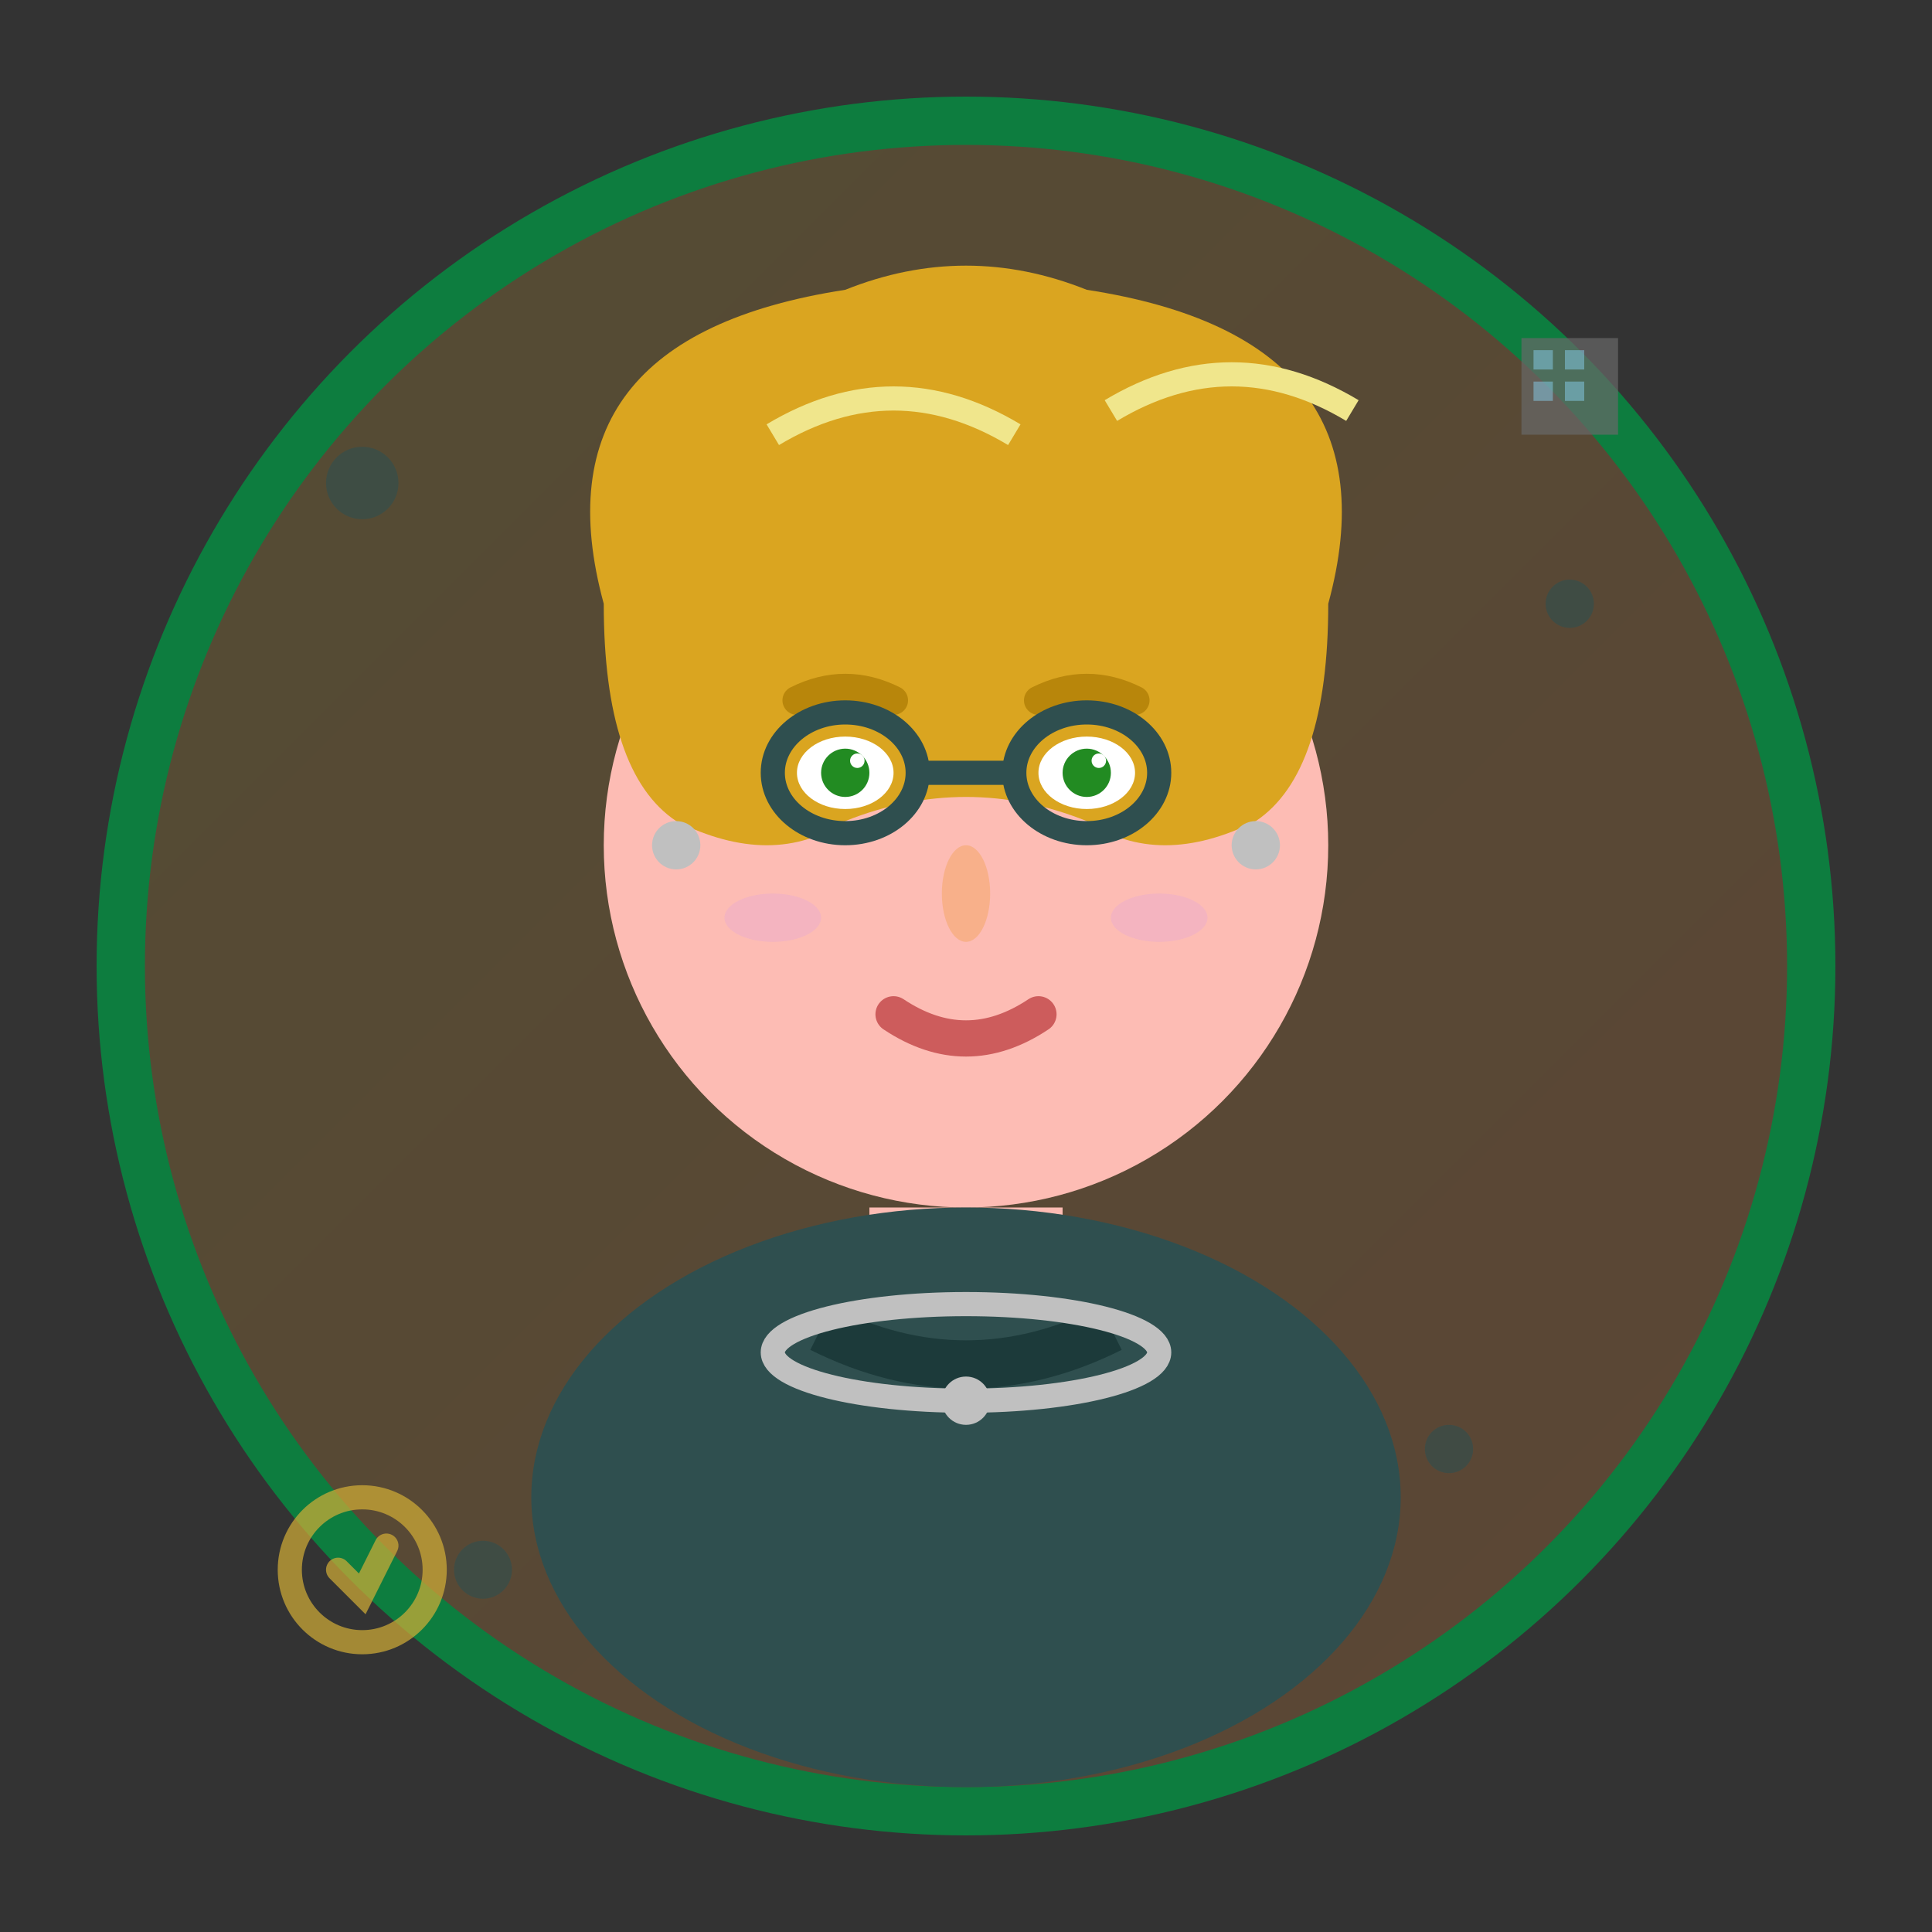
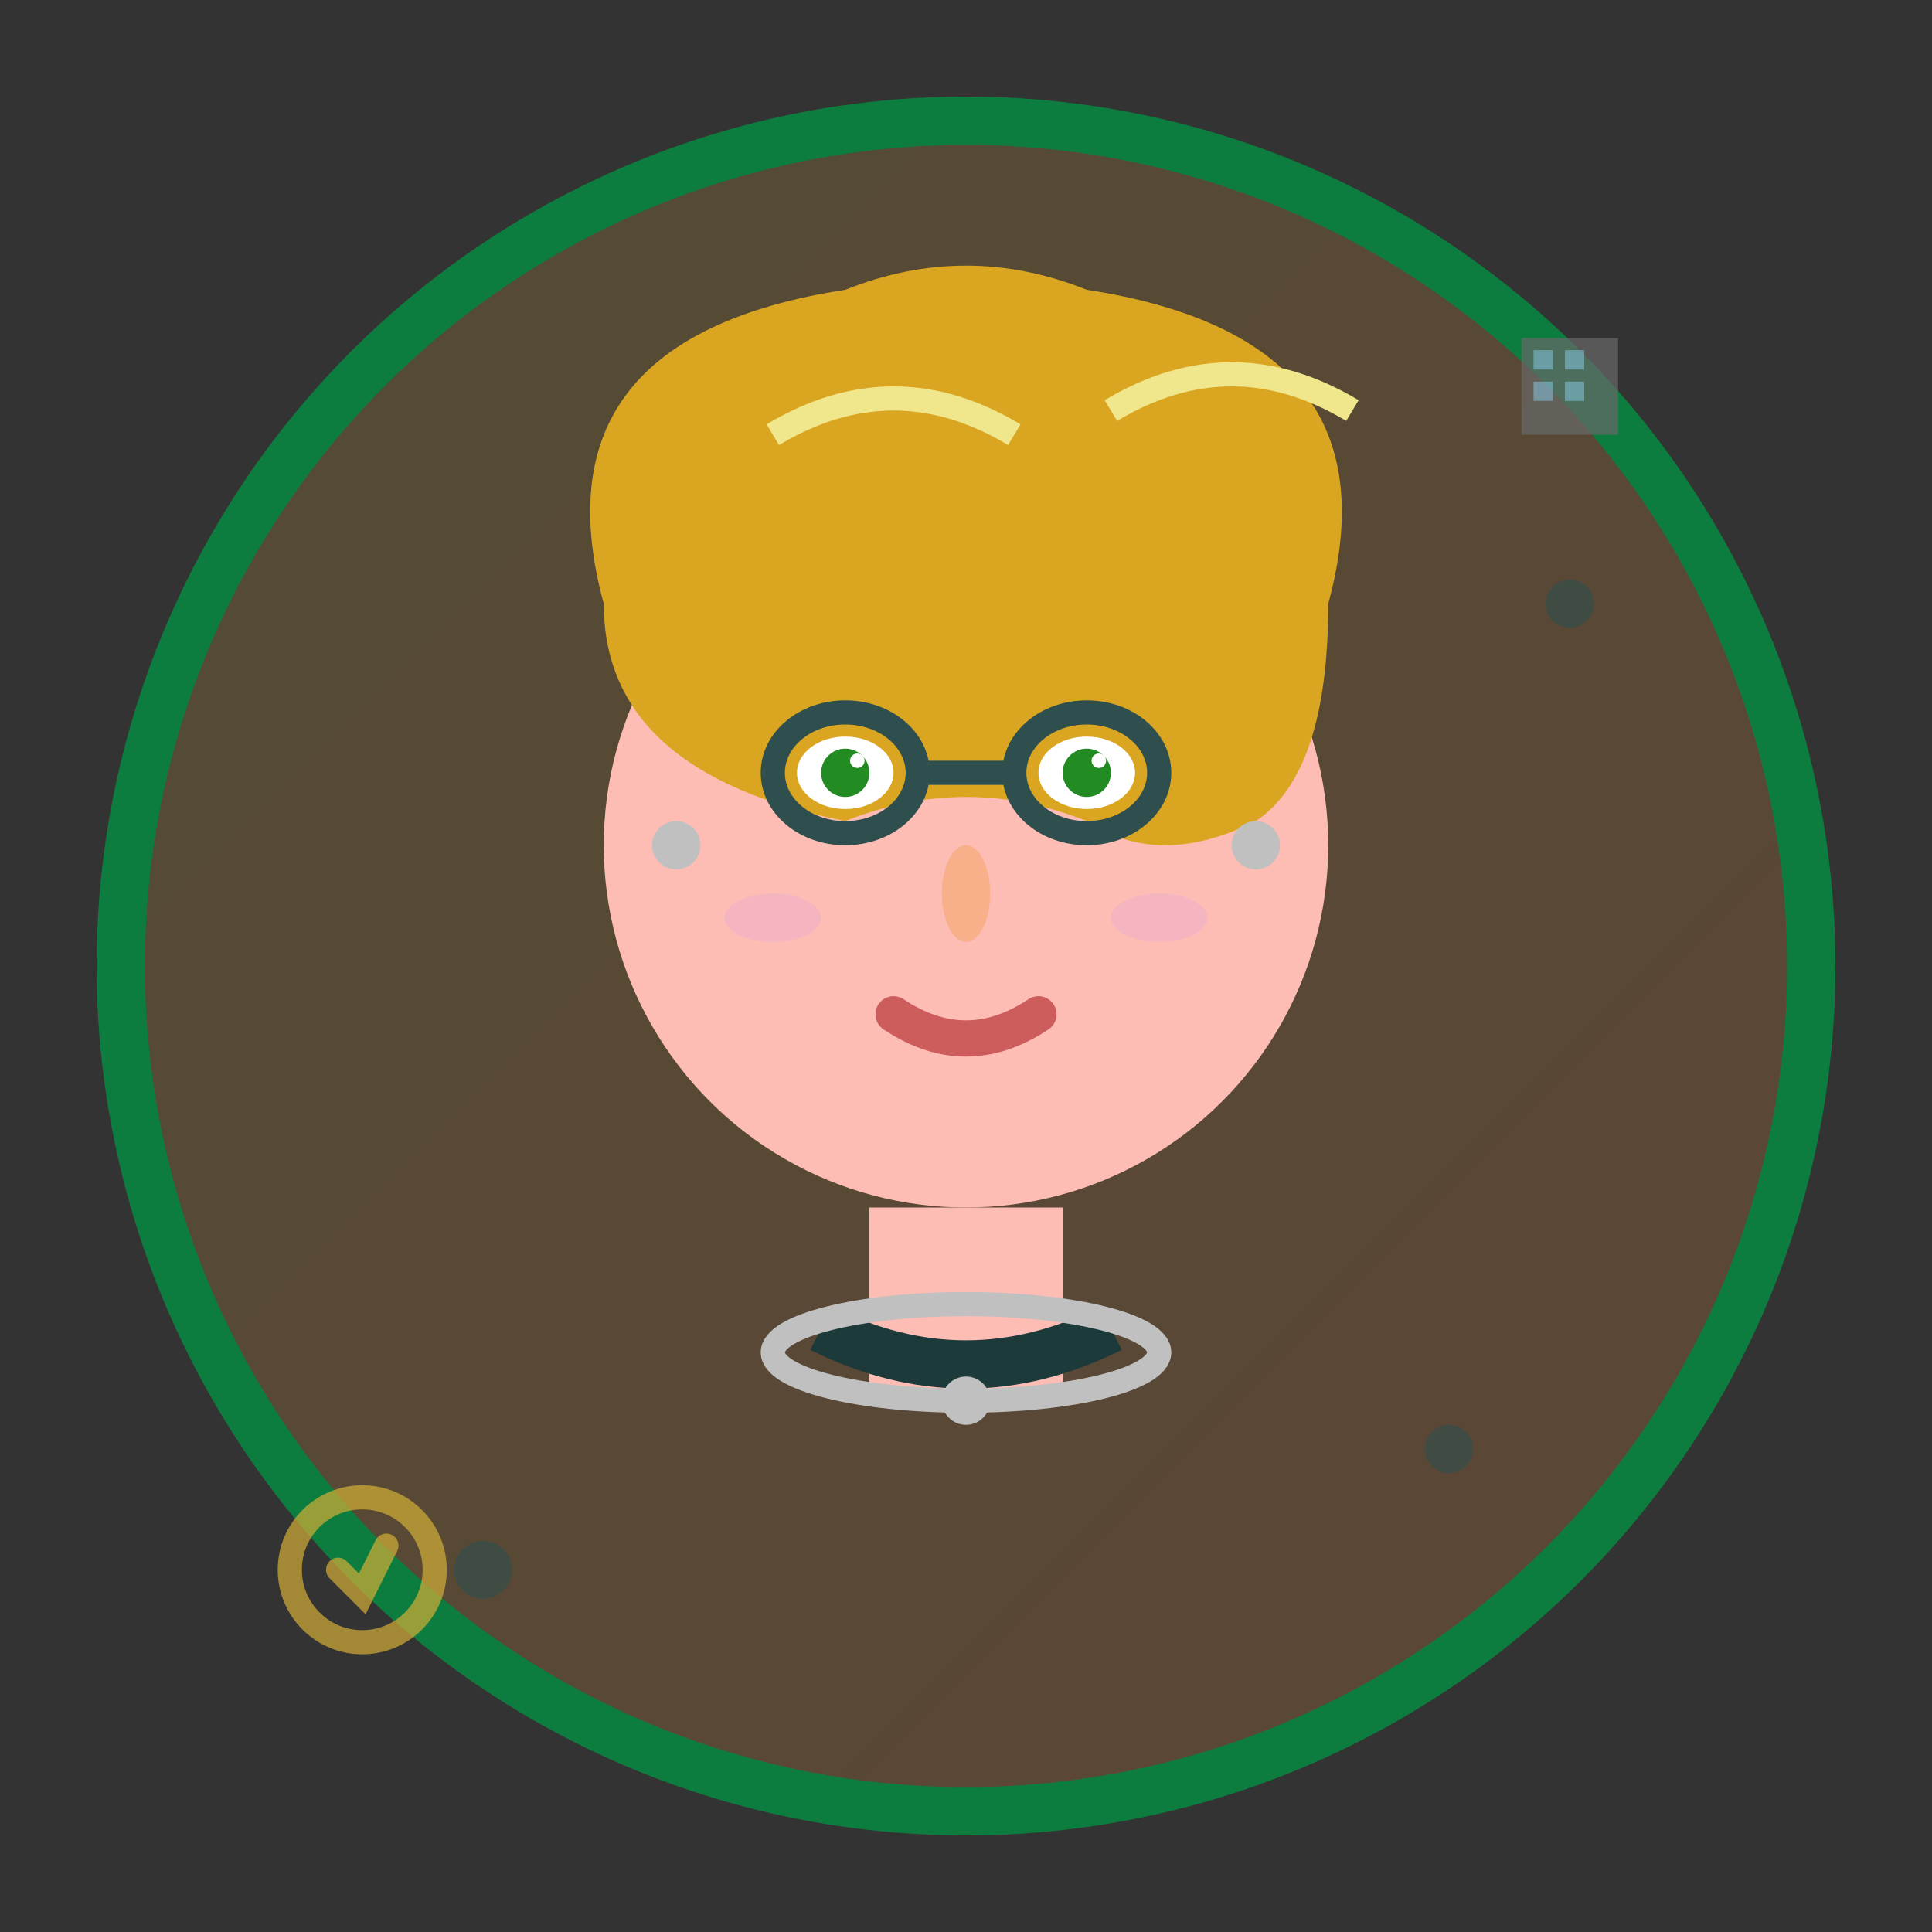
<svg xmlns="http://www.w3.org/2000/svg" width="80" height="80" viewBox="0 0 80 80" fill="none">
  <rect x="0" y="0" width="80" height="80" fill="#333333" stroke="none" />
  <defs>
    <linearGradient id="avatarGrad3" x1="0%" y1="0%" x2="100%" y2="100%">
      <stop offset="0%" style="stop-color:#D4AF37;stop-opacity:0.2" />
      <stop offset="100%" style="stop-color:#FF8F3C;stop-opacity:0.2" />
    </linearGradient>
  </defs>
  <circle cx="40" cy="40" r="35" fill="url(#avatarGrad3)" stroke="#0D7D3F" stroke-width="2" />
  <g transform="translate(40, 40)">
    <circle cx="0" cy="-5" r="15" fill="#FDBCB4" />
-     <path d="M-15,-15 Q-18,-26 -5,-28 Q0,-30 5,-28 Q18,-26 15,-15 Q15,-8 12,-6 Q8,-4 5,-6 Q0,-8 -5,-6 Q-8,-4 -12,-6 Q-15,-8 -15,-15" fill="#DAA520" />
+     <path d="M-15,-15 Q-18,-26 -5,-28 Q0,-30 5,-28 Q18,-26 15,-15 Q15,-8 12,-6 Q8,-4 5,-6 Q0,-8 -5,-6 Q-15,-8 -15,-15" fill="#DAA520" />
    <path d="M-8,-22 Q-3,-25 2,-22" stroke="#F0E68C" stroke-width="1" fill="none" />
    <path d="M6,-23 Q11,-26 16,-23" stroke="#F0E68C" stroke-width="1" fill="none" />
    <ellipse cx="-5" cy="-8" rx="2" ry="1.5" fill="white" />
    <ellipse cx="5" cy="-8" rx="2" ry="1.5" fill="white" />
    <circle cx="-5" cy="-8" r="1" fill="#228B22" />
    <circle cx="5" cy="-8" r="1" fill="#228B22" />
    <circle cx="-4.5" cy="-8.5" r="0.3" fill="white" />
    <circle cx="5.5" cy="-8.5" r="0.3" fill="white" />
-     <path d="M-7,-11 Q-5,-12 -3,-11" stroke="#B8860B" stroke-width="1.2" fill="none" stroke-linecap="round" />
-     <path d="M3,-11 Q5,-12 7,-11" stroke="#B8860B" stroke-width="1.2" fill="none" stroke-linecap="round" />
    <ellipse cx="0" cy="-3" rx="1" ry="2" fill="#F4A460" opacity="0.5" />
    <path d="M-3,2 Q0,4 3,2" stroke="#CD5C5C" stroke-width="1.5" fill="none" stroke-linecap="round" />
    <rect x="-4" y="10" width="8" height="8" fill="#FDBCB4" />
-     <ellipse cx="0" cy="22" rx="18" ry="12" fill="#2F4F4F" />
    <path d="M-6,15 Q0,18 6,15" stroke="#1C3A3A" stroke-width="2" fill="none" />
    <ellipse cx="0" cy="16" rx="8" ry="2" fill="none" stroke="#C0C0C0" stroke-width="1" />
    <circle cx="0" cy="18" r="1" fill="#C0C0C0" />
    <circle cx="-12" cy="-5" r="1" fill="#C0C0C0" />
    <circle cx="12" cy="-5" r="1" fill="#C0C0C0" />
    <ellipse cx="-8" cy="-2" rx="2" ry="1" fill="#DDA0DD" opacity="0.3" />
    <ellipse cx="8" cy="-2" rx="2" ry="1" fill="#DDA0DD" opacity="0.3" />
    <g stroke="#2F4F4F" stroke-width="1" fill="none">
      <ellipse cx="-5" cy="-8" rx="3" ry="2.5" />
      <ellipse cx="5" cy="-8" rx="3" ry="2.5" />
      <line x1="-2" y1="-8" x2="2" y2="-8" />
    </g>
  </g>
  <g fill="#2F4F4F" opacity="0.6">
-     <circle cx="15" cy="20" r="1.5" />
    <circle cx="65" cy="25" r="1" />
    <circle cx="20" cy="65" r="1.2" />
    <circle cx="60" cy="60" r="1" />
  </g>
  <g transform="translate(65, 15)">
    <rect x="-2" y="-1" width="4" height="4" fill="#696969" opacity="0.7" />
    <g fill="#87CEEB" opacity="0.5">
      <rect x="-1.5" y="-0.5" width="0.8" height="0.8" />
      <rect x="-0.2" y="-0.5" width="0.8" height="0.8" />
      <rect x="-1.5" y="0.8" width="0.8" height="0.8" />
      <rect x="-0.2" y="0.8" width="0.8" height="0.8" />
    </g>
  </g>
  <g transform="translate(15, 65)">
    <circle cx="0" cy="0" r="3" fill="none" stroke="#D4AF37" stroke-width="1" opacity="0.7" />
    <path d="M-1,0 L0,1 L1,-1" stroke="#D4AF37" stroke-width="1" fill="none" stroke-linecap="round" opacity="0.7" />
  </g>
</svg>